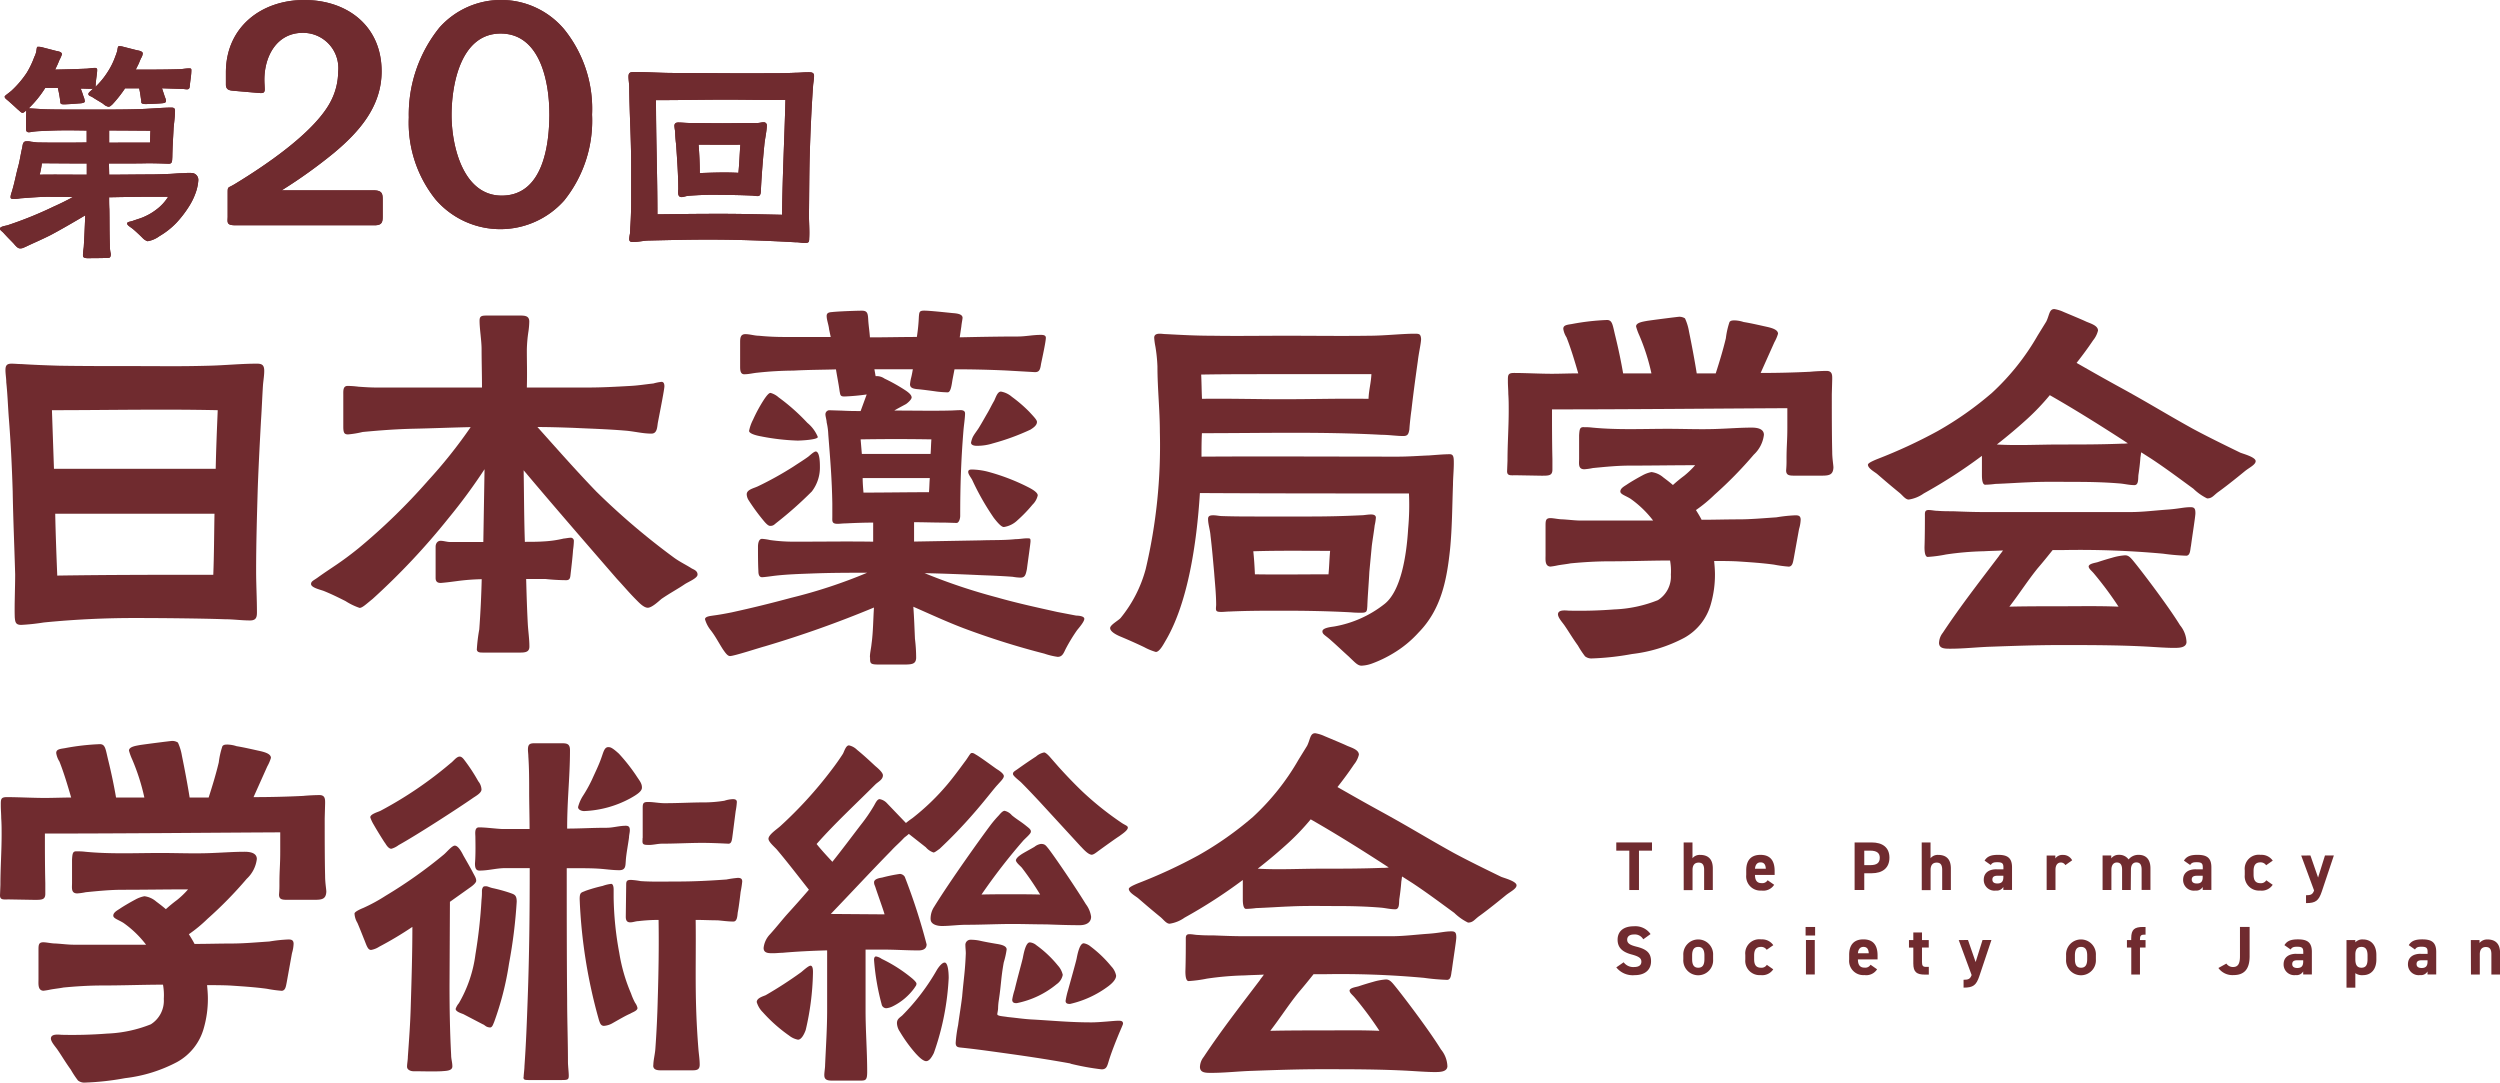
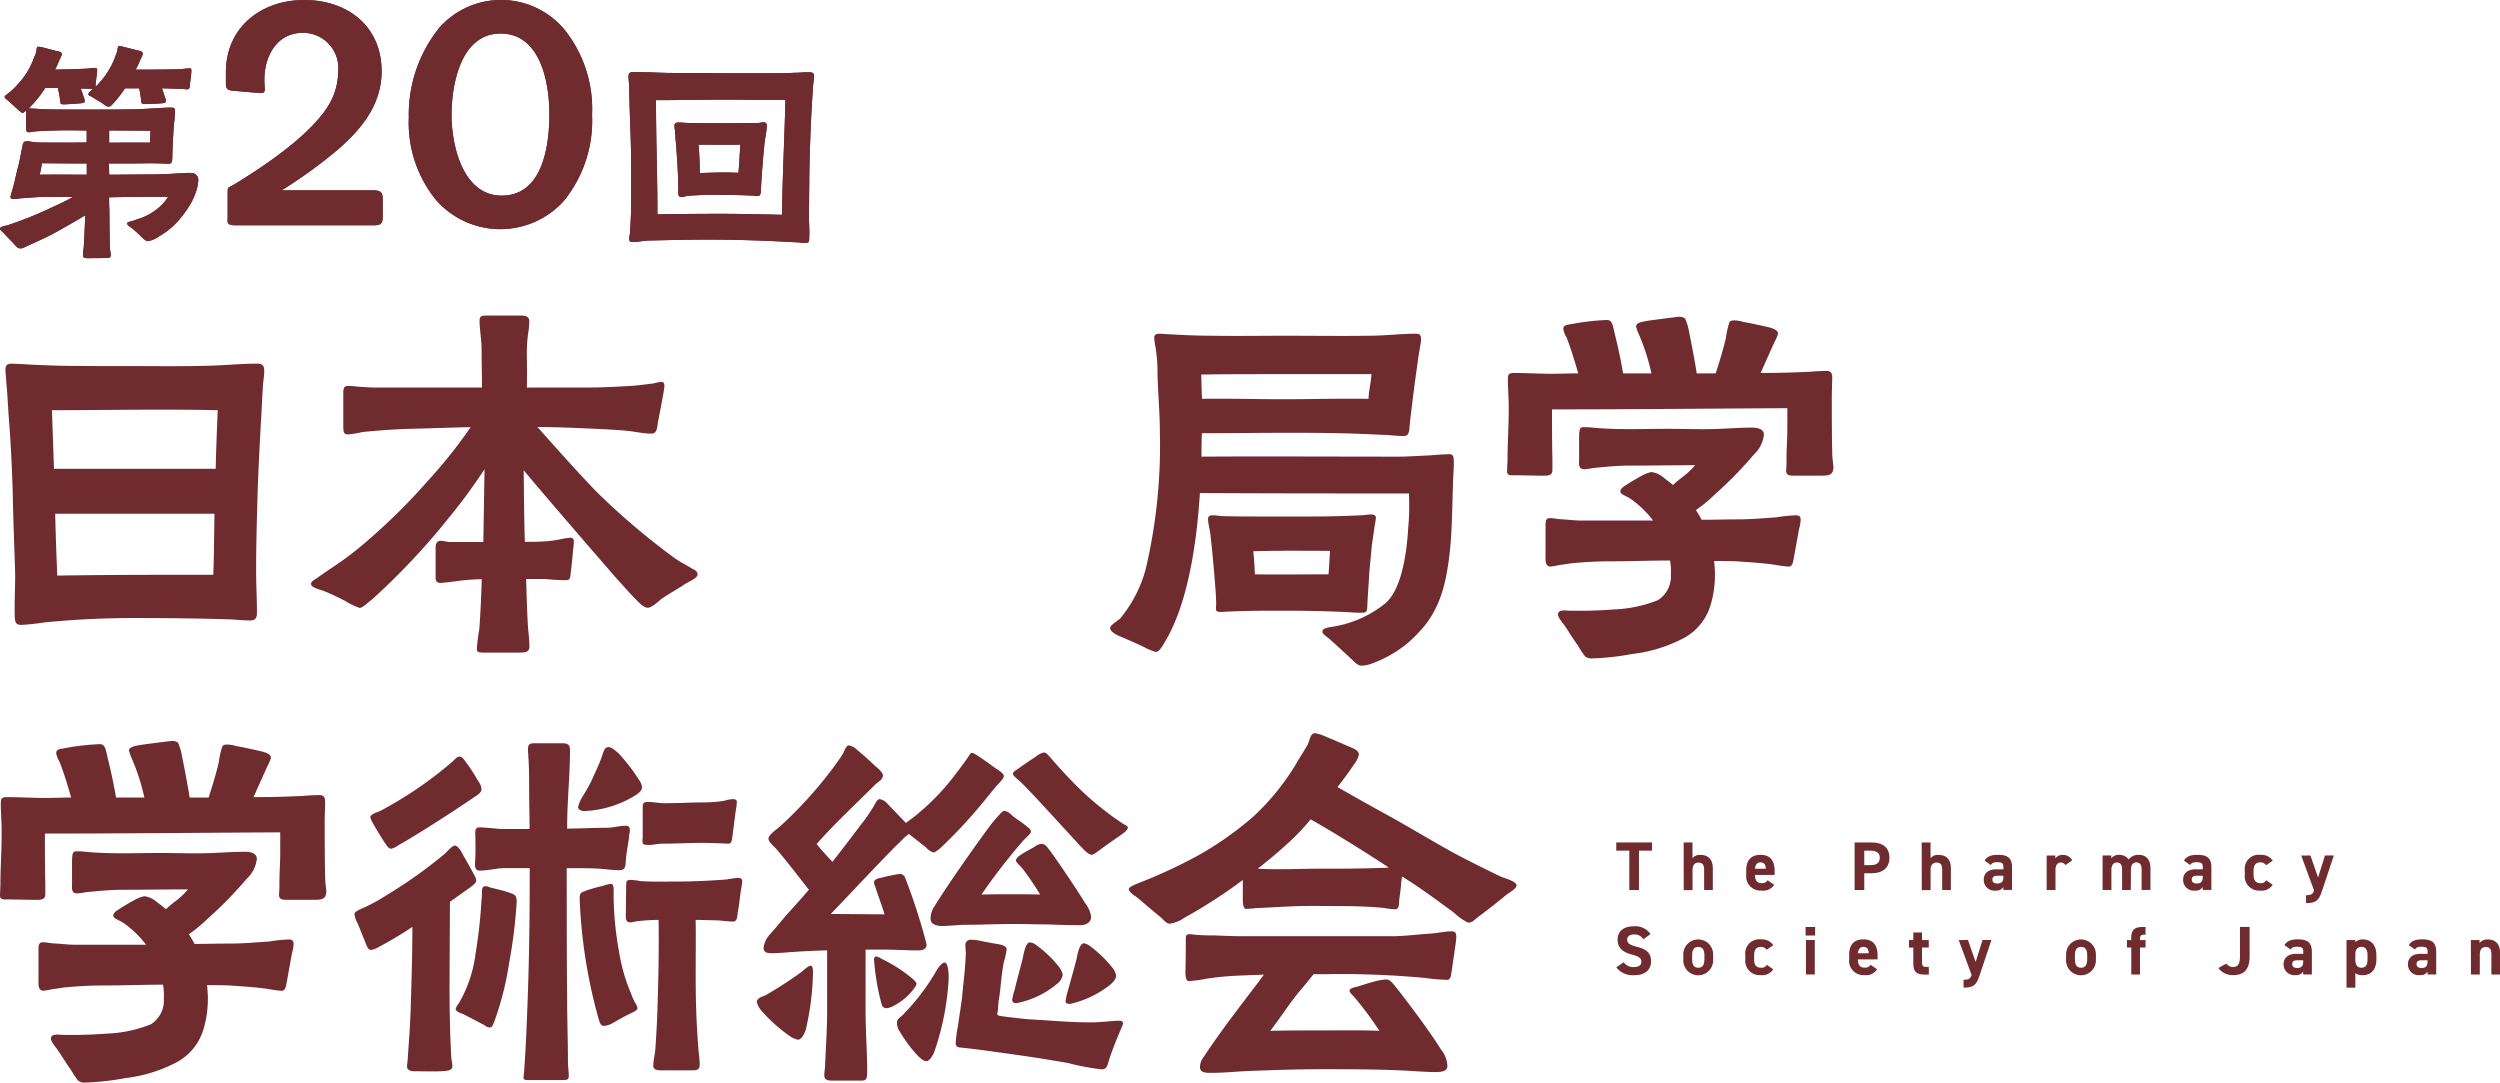
<svg xmlns="http://www.w3.org/2000/svg" width="172.659" height="74.768" viewBox="0 0 172.659 74.768">
  <g id="logo" transform="translate(-744.623 -474)">
    <path id="パス_1" data-name="パス 1" d="M198.021,191.107v.567h-.9v2.719h-.667v-2.719h-.9v-.567Z" transform="translate(660.695 341.075)" fill="#702b2f" />
    <path id="パス_2" data-name="パス 2" d="M221.811,191.107h.61v1.09a.634.634,0,0,1,.533-.229c.481,0,.871.229.871.933v1.49h-.6V193c0-.371-.133-.5-.381-.5-.281,0-.419.186-.419.5v1.4h-.61Z" transform="translate(639.091 341.075)" fill="#702b2f" />
    <path id="パス_3" data-name="パス 3" d="M248.1,198.024a.888.888,0,0,1-.872.4.983.983,0,0,1-1.057-1.076v-.324c0-.719.362-1.067.981-1.067.671,0,.981.391.981,1.114v.271h-1.357c0,.329.11.567.448.567a.425.425,0,0,0,.424-.2Zm-1.324-1.109h.747c-.014-.31-.138-.438-.367-.438s-.357.167-.381.438" transform="translate(619.053 337.082)" fill="#702b2f" />
    <path id="パス_4" data-name="パス 4" d="M288.991,193.236v1.157h-.667v-3.286H289.5c.757,0,1.229.348,1.229,1.052s-.467,1.076-1.229,1.076Zm.414-.562c.462,0,.657-.162.657-.514,0-.314-.2-.486-.657-.486h-.414v1Z" transform="translate(584.385 341.075)" fill="#702b2f" />
    <path id="パス_5" data-name="パス 5" d="M314.43,191.107h.61v1.09a.634.634,0,0,1,.533-.229c.481,0,.871.229.871.933v1.49h-.6V193c0-.371-.133-.5-.381-.5-.281,0-.419.186-.419.5v1.4h-.61Z" transform="translate(562.913 341.075)" fill="#702b2f" />
    <path id="パス_6" data-name="パス 6" d="M339.484,196.957h.471v-.138c0-.267-.081-.353-.424-.353-.233,0-.348.033-.448.191l-.428-.3c.176-.291.443-.4.933-.4.614,0,.962.181.962.862v1.562h-.6v-.209a.522.522,0,0,1-.514.252.737.737,0,0,1-.838-.747c0-.5.381-.724.881-.724m.471.447h-.4c-.248,0-.357.081-.357.267s.138.267.348.267c.276,0,.41-.119.41-.443Z" transform="translate(543.031 337.082)" fill="#702b2f" />
    <path id="パス_7" data-name="パス 7" d="M364.336,196.668a.352.352,0,0,0-.3-.181c-.229,0-.381.167-.381.5v1.4h-.61v-2.381h.6v.2a.59.59,0,0,1,.519-.243.7.7,0,0,1,.643.371Z" transform="translate(522.927 337.081)" fill="#702b2f" />
    <path id="パス_8" data-name="パス 8" d="M386.73,198.386h-.6v-1.4c0-.381-.148-.5-.362-.5s-.376.162-.376.5v1.4h-.609V196h.6v.2a.631.631,0,0,1,.529-.243.778.778,0,0,1,.667.319.867.867,0,0,1,.686-.319c.519,0,.824.314.824.933v1.49h-.61v-1.4c0-.357-.124-.5-.367-.5-.219,0-.371.162-.371.5Z" transform="translate(505.052 337.081)" fill="#702b2f" />
    <path id="パス_9" data-name="パス 9" d="M417.05,196.957h.471v-.138c0-.267-.081-.353-.424-.353-.233,0-.348.033-.447.191l-.429-.3c.176-.291.443-.4.933-.4.614,0,.962.181.962.862v1.562h-.6v-.209a.522.522,0,0,1-.514.252.737.737,0,0,1-.838-.747c0-.5.381-.724.881-.724m.471.448h-.4c-.248,0-.357.081-.357.267s.138.267.348.267c.276,0,.409-.119.409-.443Z" transform="translate(479.233 337.082)" fill="#702b2f" />
    <path id="パス_10" data-name="パス 10" d="M442.057,198.025a.9.9,0,0,1-.867.4.987.987,0,0,1-1.062-1.076v-.324a.971.971,0,0,1,1.1-1.067.938.938,0,0,1,.833.4l-.457.319a.45.45,0,0,0-.391-.2c-.343,0-.476.209-.476.59v.248c0,.343.091.6.476.6a.419.419,0,0,0,.4-.2Z" transform="translate(459.526 337.081)" fill="#702b2f" />
    <path id="パス_11" data-name="パス 11" d="M462.715,196.2l.529,1.524.476-1.524h.614l-.833,2.49c-.214.638-.424.8-1.09.8v-.543c.329,0,.457-.052.557-.328l-.89-2.414Z" transform="translate(441.474 336.882)" fill="#702b2f" />
    <path id="パス_12" data-name="パス 12" d="M505.772,191.761a.669.669,0,0,0-.648-.333c-.3,0-.462.138-.462.362,0,.257.209.371.648.481.686.171,1,.429,1,1.009,0,.538-.362.957-1.133.957a1.448,1.448,0,0,1-1.267-.538l.509-.352a.821.821,0,0,0,.714.329c.381,0,.509-.167.509-.367,0-.228-.138-.357-.671-.5-.648-.171-.971-.481-.971-1.024,0-.519.343-.924,1.124-.924a1.276,1.276,0,0,1,1.152.538Z" transform="translate(352.34 347.111)" fill="#702b2f" />
    <path id="パス_13" data-name="パス 13" d="M532.067,197.334a1.031,1.031,0,1,1-2.057,0v-.286a1.03,1.03,0,1,1,2.057,0Zm-.6-.019v-.248c0-.381-.124-.59-.424-.59s-.424.209-.424.59v.248c0,.343.086.6.424.6s.424-.257.424-.6" transform="translate(330.869 342.919)" fill="#702b2f" />
    <path id="パス_14" data-name="パス 14" d="M556.059,198.025a.9.9,0,0,1-.867.4.987.987,0,0,1-1.062-1.076v-.324a.971.971,0,0,1,1.1-1.067.938.938,0,0,1,.833.4l-.457.319a.449.449,0,0,0-.39-.2c-.343,0-.476.209-.476.59v.248c0,.343.091.6.476.6a.419.419,0,0,0,.4-.2Z" transform="translate(311.03 342.919)" fill="#702b2f" />
    <path id="パス_15" data-name="パス 15" d="M577.581,191.107h.657v.59h-.657Zm.024.9h.61v2.381h-.61Z" transform="translate(291.743 346.913)" fill="#702b2f" />
    <path id="パス_16" data-name="パス 16" d="M596.465,198.024a.887.887,0,0,1-.871.4.983.983,0,0,1-1.057-1.076v-.324c0-.719.362-1.067.981-1.067.671,0,.981.391.981,1.114v.271h-1.357c0,.329.11.567.448.567a.425.425,0,0,0,.424-.2Zm-1.324-1.109h.748c-.014-.31-.138-.438-.367-.438s-.357.167-.381.438" transform="translate(277.796 342.919)" fill="#702b2f" />
    <path id="パス_17" data-name="パス 17" d="M617.8,193.777h.3v-.524h.6v.524h.467v.514h-.467v1c0,.238.048.338.271.338h.2v.533h-.257c-.576,0-.814-.162-.814-.776v-1.09h-.3Z" transform="translate(258.663 345.148)" fill="#702b2f" />
    <path id="パス_18" data-name="パス 18" d="M637.809,196.2l.529,1.524.476-1.524h.614l-.833,2.49c-.214.638-.424.8-1.091.8v-.543c.329,0,.457-.052.557-.328l-.891-2.414Z" transform="translate(242.73 342.72)" fill="#702b2f" />
    <path id="パス_19" data-name="パス 19" d="M681,197.334a1.031,1.031,0,1,1-2.057,0v-.286a1.03,1.03,0,1,1,2.057,0Zm-.6-.019v-.248c0-.381-.124-.59-.424-.59s-.424.209-.424.59v.248c0,.343.086.6.424.6s.424-.257.424-.6" transform="translate(208.372 342.919)" fill="#702b2f" />
    <path id="パス_20" data-name="パス 20" d="M702.861,192.012v-.129c0-.614.238-.776.814-.776h.176v.533h-.114c-.224,0-.272.1-.272.338v.033h.386v.514h-.386v1.867h-.6v-1.867h-.3v-.514Z" transform="translate(188.952 346.913)" fill="#702b2f" />
    <path id="パス_21" data-name="パス 21" d="M738.74,193.635a.547.547,0,0,0,.448.238c.319,0,.49-.171.49-.743v-2.024h.667v2.024c0,.948-.424,1.3-1.114,1.3a1.194,1.194,0,0,1-1.043-.49Z" transform="translate(159.645 346.913)" fill="#702b2f" />
    <path id="パス_22" data-name="パス 22" d="M764.476,196.957h.471v-.138c0-.267-.081-.353-.424-.353-.233,0-.348.033-.448.191l-.429-.3c.176-.291.443-.4.933-.4.614,0,.962.181.962.862v1.562h-.6v-.209a.522.522,0,0,1-.514.252.737.737,0,0,1-.838-.747c0-.5.381-.724.881-.724m.471.447h-.4c-.247,0-.357.081-.357.267s.138.267.348.267c.276,0,.41-.119.41-.443Z" transform="translate(138.748 342.919)" fill="#702b2f" />
    <path id="パス_23" data-name="パス 23" d="M790.1,197.353c0,.619-.314,1.076-.929,1.076a.8.8,0,0,1-.524-.138v1h-.61v-3.286h.61v.157a.667.667,0,0,1,.528-.2c.552,0,.924.386.924,1.067Zm-.61-.038v-.248c0-.381-.119-.59-.419-.59s-.424.19-.424.538v.3c0,.343.081.6.424.6s.419-.257.419-.6" transform="translate(118.644 342.919)" fill="#702b2f" />
    <path id="パス_24" data-name="パス 24" d="M812.851,196.957h.471v-.138c0-.267-.081-.353-.424-.353-.233,0-.348.033-.447.191l-.429-.3c.176-.291.443-.4.933-.4.614,0,.962.181.962.862v1.562h-.6v-.209a.522.522,0,0,1-.514.252.737.737,0,0,1-.838-.747c0-.5.381-.724.881-.724m.471.447h-.4c-.247,0-.357.081-.357.267s.138.267.348.267c.276,0,.41-.119.41-.443Z" transform="translate(98.96 342.919)" fill="#702b2f" />
    <path id="パス_25" data-name="パス 25" d="M836.412,196.006h.6v.2a.685.685,0,0,1,.547-.243c.481,0,.872.228.872.933v1.49h-.6v-1.4c0-.372-.133-.5-.381-.5-.281,0-.419.186-.419.5v1.4h-.61Z" transform="translate(78.856 342.919)" fill="#702b2f" />
    <path id="パス_26" data-name="パス 26" d="M.642,98.186C.614,97.4.67,96.231.67,95.254.614,93.243.531,91.428.5,89.529.447,87.8.363,86.066.223,84.334.168,83.552.14,82.77.056,81.989c0-.279-.056-.558-.056-.838,0-.307.084-.447.419-.447.223,0,.447.028.7.028.838.056,1.676.084,2.541.112,1.508.028,3.742.028,5.25.028,1.983,0,3.212.028,5.194-.028,1.089-.028,2.178-.14,3.268-.14.363,0,.5.112.5.5,0,.307-.056.642-.084.95-.056.838-.084,1.675-.14,2.486-.084,1.564-.168,3.128-.224,4.692-.056,1.9-.112,3.8-.112,5.7,0,.949.056,1.9.056,2.848,0,.335-.056.559-.475.559-.586,0-1.173-.084-1.759-.084-1.592-.056-4.356-.084-6.116-.084a63.344,63.344,0,0,0-6.367.307,14.834,14.834,0,0,1-1.564.168c-.391,0-.419-.2-.447-.558m13.88-10.221c.028-1.341.084-2.709.14-4.05-3.938-.084-7.624,0-11.45,0l.14,4.05Zm-.167,7.317c.056-1.4.056-2.82.084-4.217h-11c.028,1.424.084,2.849.14,4.273,3.6-.056,7.149-.056,10.78-.056" transform="translate(745 418.412)" fill="#702b2f" />
    <path id="パス_27" data-name="パス 27" d="M98.218,90.081a11.412,11.412,0,0,1,.168-1.368c.084-1.145.14-2.318.168-3.463a15.171,15.171,0,0,0-1.564.112c-.419.056-.838.112-1.173.14-.251.028-.447-.028-.447-.335v-2.15c0-.279.168-.419.335-.419.224,0,.447.084.67.084h2.29l.084-5.027a38.753,38.753,0,0,1-2.486,3.379,47.773,47.773,0,0,1-5.25,5.585c-.419.335-.7.614-.894.614a4.505,4.505,0,0,1-.978-.475c-.5-.251-1.005-.5-1.508-.7-.223-.084-.866-.224-.866-.475,0-.2.2-.251.5-.475.977-.7,1.48-.949,2.765-1.983a41.916,41.916,0,0,0,4.8-4.664,33.831,33.831,0,0,0,2.96-3.714c-1.313.028-2.653.084-3.966.112-1.2.028-2.29.112-3.491.224a6.853,6.853,0,0,1-1.006.168c-.251,0-.335-.084-.335-.531V72.515c0-.279-.028-.614.307-.614a6.844,6.844,0,0,1,.754.056c.419.028.81.056,1.229.056h7.289c0-.922-.028-1.787-.028-2.653,0-.586-.14-1.4-.14-1.955,0-.363.168-.363.586-.363h2.206c.363,0,.642.028.642.419a5.415,5.415,0,0,1-.056.67,9.572,9.572,0,0,0-.112,1.257c0,1.033.028,1.48,0,2.625h4.189c1.005,0,2.011-.056,2.988-.112.531-.028,1.033-.112,1.564-.168a3.284,3.284,0,0,1,.559-.112c.168,0,.2.167.2.307,0,.2-.279,1.62-.447,2.486-.056.279-.028.782-.447.782-.586,0-1.117-.14-1.731-.2-1.313-.112-2.458-.14-3.686-.2-.81-.028-1.648-.056-2.458-.056,1.424,1.592,2.653,2.988,4.049,4.44a49.081,49.081,0,0,0,5.418,4.608c.391.279.81.475,1.2.726.168.084.391.167.391.419s-.642.5-.894.67c-.447.307-.977.586-1.592,1.005-.2.168-.67.614-.95.614s-.614-.363-.782-.531c-.531-.531-.894-.977-1.341-1.452-1.648-1.9-4.412-5.083-6.451-7.512.028,1.648.028,3.3.084,4.943.391,0,.894,0,1.285-.028a7.638,7.638,0,0,0,1.4-.2c.084,0,.335-.056.5-.056a.216.216,0,0,1,.2.224,5.013,5.013,0,0,1-.056.614c-.028.447-.112,1.173-.168,1.648-.028.251-.028.447-.307.447a14.3,14.3,0,0,1-1.452-.084h-1.313c.028,1.033.056,2.011.112,3.072.028.531.112,1.061.112,1.592,0,.335-.2.419-.614.419h-2.6c-.2,0-.419,0-.419-.252" transform="translate(679.338 428.751)" fill="#702b2f" />
-     <path id="パス_28" data-name="パス 28" d="M210,89.6c0-.307.084-.614.112-.922.112-.782.112-1.675.168-2.513a75.342,75.342,0,0,1-7.54,2.681c-.419.112-2.122.67-2.4.67-.168,0-.307-.2-.5-.475-.335-.531-.531-.922-.838-1.313a2.167,2.167,0,0,1-.391-.754c0-.2.391-.224.531-.251.447-.056.894-.14,1.313-.224,1.4-.307,2.653-.614,4.105-1.005a35.006,35.006,0,0,0,5.25-1.731c-1.312,0-2.541,0-3.937.056-.782.028-1.564.056-2.346.14-.252.028-.81.112-.977.112-.224,0-.252-.251-.252-.419-.028-.5-.028-1.2-.028-1.7,0-.14.028-.531.279-.531a3.846,3.846,0,0,1,.558.084,11.655,11.655,0,0,0,1.7.112c2.234,0,3.547-.028,5.418,0V80.3c-.67,0-1.368.028-1.927.056-.2,0-.363.028-.531.028-.419,0-.363-.2-.363-.5v-.894c-.028-1.7-.14-3.016-.279-4.775a4.324,4.324,0,0,0-.112-.838c0-.14-.084-.419-.084-.531a.284.284,0,0,1,.252-.307l.893.028c.531.028.922.028,1.285.028l.419-1.145a14.908,14.908,0,0,1-1.536.14c-.307,0-.279-.112-.335-.363-.056-.447-.167-.978-.251-1.508-.977.028-1.955.028-2.932.084a24.117,24.117,0,0,0-2.458.14c-.335.028-.614.112-.95.112-.279,0-.279-.335-.279-.531V67.87c0-.279,0-.586.363-.586.307,0,.642.112.95.112.559.056,1.145.084,1.731.084h3.212l-.112-.531c-.028-.307-.168-.642-.168-.922s.279-.251.475-.279c.67-.056,1.759-.084,1.955-.084.419,0,.419.224.447.726.028.363.084.726.112,1.117,1.089,0,2.178-.028,3.24-.028a12.106,12.106,0,0,0,.139-1.4c.028-.307.028-.419.363-.419.363,0,1.4.112,1.955.168.391.028.67.084.7.307,0,.112-.056.335-.084.614l-.112.754c1.341-.028,2.681-.056,4.021-.056.5,0,1.033-.112,1.564-.112.14,0,.363,0,.363.2,0,.251-.223,1.285-.335,1.815-.056.419-.139.558-.419.558l-1.955-.112q-1.8-.084-3.6-.084l-.14.726c-.056.335-.112.866-.335.866a7.445,7.445,0,0,1-.754-.056c-.391-.056-1.033-.14-1.368-.168-.2-.028-.475-.056-.475-.335a2.841,2.841,0,0,1,.084-.475c.056-.223.084-.419.112-.559H210.31l.084.475a.932.932,0,0,1,.614.168,12.141,12.141,0,0,1,1.4.782c.307.2.475.363.475.531-.028.167-.307.391-.391.447-.252.139-.531.279-.81.447,1.061,0,2.848.028,3.8,0,.251,0,.531-.028.782-.028.168,0,.307.056.307.224,0,.307-.084.838-.112,1.2-.167,2.067-.223,3.826-.223,5.892,0,.168-.084.475-.251.475L215.2,80.3c-.838,0-1.452-.028-2.15-.028V81.61l4.636-.084c.782-.028,1.592,0,2.374-.084.279,0,.531-.056.782-.056.224,0,.251,0,.251.2,0,.14-.168,1.285-.251,1.927-.084.419-.14.586-.447.586a3.415,3.415,0,0,1-.531-.056c-.726-.056-1.452-.084-2.178-.112-1.2-.056-2.6-.112-3.91-.14a40.276,40.276,0,0,0,5,1.675c1.368.391,2.792.7,4.161,1.005l1.313.252c.14,0,.558.028.558.223s-.363.614-.5.782a11.837,11.837,0,0,0-.782,1.285c-.14.279-.224.559-.559.559a4.945,4.945,0,0,1-.921-.223,54.1,54.1,0,0,1-5.585-1.759c-1.173-.447-2.318-.977-3.463-1.48.056.726.084,1.564.112,2.206a10.819,10.819,0,0,1,.084,1.34c-.028.419-.279.447-.894.447h-1.62c-.67,0-.67-.056-.67-.5m-7.261-9.328a13.984,13.984,0,0,1-1.117-1.508.83.83,0,0,1-.14-.419c0-.335.5-.419.782-.559a23.215,23.215,0,0,0,2.458-1.368c.335-.224.7-.447,1.005-.67.112-.084.391-.363.531-.363.279.028.279.838.279,1.061a2.713,2.713,0,0,1-.558,1.7,26.327,26.327,0,0,1-2.458,2.178c-.14.112-.2.2-.419.2-.139,0-.279-.167-.363-.251m-.2-5.92c-.5-.084-.894-.223-.894-.391a2.931,2.931,0,0,1,.279-.782,10.218,10.218,0,0,1,.726-1.341c.2-.307.363-.5.475-.5a1.4,1.4,0,0,1,.559.307,13.806,13.806,0,0,1,1.983,1.759,2.487,2.487,0,0,1,.726.977c0,.2-1.229.251-1.4.251a15.405,15.405,0,0,1-2.458-.279m11.645,1.2c.028-.335.028-.67.056-1.005-1.62-.028-3.268-.028-4.887,0l.084,1.005ZM214.08,78.2c.028-.307.028-.642.056-.977H209.5c0,.335.028.67.056,1.005,1.452,0,3.072-.028,4.524-.028m4.468,1.759a17.714,17.714,0,0,1-1.48-2.6c-.084-.168-.279-.391-.279-.558,0-.14.112-.168.251-.168a4.813,4.813,0,0,1,1.061.14,14.34,14.34,0,0,1,2.848,1.089c.391.2.642.391.642.558a1.273,1.273,0,0,1-.363.642A9.5,9.5,0,0,1,220.2,80.13a1.713,1.713,0,0,1-.95.475c-.168,0-.419-.279-.7-.642m-1.564-5.194a1.8,1.8,0,0,1,.112-.363c.112-.224.279-.419.419-.642.224-.363.391-.67.586-1.005.168-.279.307-.586.475-.866.112-.223.223-.642.475-.642a1.583,1.583,0,0,1,.754.363,9.7,9.7,0,0,1,1.2,1.033c.307.335.531.559.531.7,0,.251-.279.419-.447.531a15.957,15.957,0,0,1-2.6.95,3.6,3.6,0,0,1-1.117.168c-.14,0-.391-.028-.391-.224" transform="translate(594.702 429.793)" fill="#702b2f" />
    <path id="パス_29" data-name="パス 29" d="M330.175,94.549c-.531-.475-.782-.726-1.257-1.145-.391-.363-.615-.419-.615-.642,0-.251.642-.307.81-.335a7.733,7.733,0,0,0,3.491-1.564c1.117-.894,1.508-3.3,1.62-5.194a17.761,17.761,0,0,0,.056-2.43c-4.8,0-9.635,0-14.438-.028-.224,3.547-.838,7.54-2.318,10.109-.139.223-.447.866-.726.866a4.107,4.107,0,0,1-.81-.335c-.586-.279-1.089-.5-1.564-.7-.5-.2-.782-.419-.782-.614,0-.224.586-.531.726-.7a9.042,9.042,0,0,0,1.731-3.379,37.1,37.1,0,0,0,.977-9.467c0-1.508-.167-3.016-.167-4.524a10.845,10.845,0,0,0-.14-1.368,4.623,4.623,0,0,1-.084-.614c0-.251.223-.279.391-.279.14,0,.279.028.447.028,1.006.056,2.067.112,3.156.112,1.731.028,3.435,0,5.083,0,1.927,0,3.854.028,5.781,0,1.005,0,2.29-.14,3.1-.14.335,0,.447,0,.475.363,0,.279-.168,1.005-.223,1.508-.168,1.2-.307,2.206-.447,3.435-.028.168-.112.866-.14,1.313-.056.307-.112.447-.419.447-.475,0-1.005-.084-1.508-.084-2.039-.112-4.105-.14-6.172-.14s-4.105.028-6.228.028c-.028.531-.028,1.061-.028,1.62,4.5-.028,9.02,0,13.544,0,.754,0,1.452-.056,2.178-.084.391-.028,1.033-.084,1.424-.084.279,0,.279.252.279.642,0,.447-.056,1.033-.056,1.452-.056,1.48-.056,2.96-.2,4.44-.223,2.15-.615,4.189-2.178,5.781a7.585,7.585,0,0,1-1.731,1.424,8.432,8.432,0,0,1-1.508.726,2.379,2.379,0,0,1-.7.14c-.279,0-.475-.252-.838-.586M331.487,76.7c.028-.642.168-1.061.2-1.7h-7.149c-1.536,0-3.072,0-4.608.028.028.558.028,1.089.056,1.675,1.7-.028,3.938.028,5.418.028,2.374,0,3.714-.056,6.088-.028m-1.229,14.745c-1.564-.084-3.128-.112-4.692-.112-1.229,0-2.43,0-3.658.056-.2,0-.391.028-.586.028-.419,0-.391-.084-.363-.475,0-.754-.084-1.508-.14-2.262-.084-.922-.14-1.62-.251-2.541-.028-.391-.168-.782-.168-1.145,0-.223.168-.251.363-.251.224,0,.419.056.642.056.838.028,1.675.028,2.513.028h3.547c1.173,0,2.318-.028,3.491-.084.223,0,.447-.056.7-.056.14,0,.335.028.335.223a3.48,3.48,0,0,1-.084.531c-.056.475-.14.95-.2,1.424l-.168,1.787c-.056,1.061-.112,1.592-.14,2.374-.028.307,0,.447-.391.447a6.862,6.862,0,0,1-.754-.028m-1.536-2.625c.056-.614.056-1.005.112-1.62-1.759,0-3.519-.028-5.306.028.056.531.084.977.112,1.592,1.731.028,3.407,0,5.083,0" transform="translate(507.651 424.841)" fill="#702b2f" />
    <path id="パス_30" data-name="パス 30" d="M426.958,78.333c-.363,0-.614.056-.614-.279l.028-.726c0-1.145.084-2.318.084-3.463,0-.391,0-.754-.028-1.145,0-.279-.028-.559-.028-.838,0-.447-.028-.614.419-.614.81,0,1.787.056,2.625.056.586,0,1.2-.028,1.815-.028-.251-.866-.5-1.7-.81-2.486a1.506,1.506,0,0,1-.224-.586c0-.251.224-.279.586-.335a16.227,16.227,0,0,1,2.43-.279c.391,0,.391.363.586,1.145.224.922.391,1.732.531,2.541h1.955a14.469,14.469,0,0,0-.838-2.625,4,4,0,0,1-.223-.614c0-.279.5-.335.782-.391.586-.084,1.9-.251,2.178-.279a.728.728,0,0,1,.419.112,3.584,3.584,0,0,1,.279.922c.168.81.391,1.983.531,2.876h1.313c.251-.782.5-1.592.7-2.43a5.538,5.538,0,0,1,.251-1.117c.084-.112.224-.112.363-.112a2.2,2.2,0,0,1,.614.112c.531.084,1.229.251,1.62.335.363.084.754.2.754.475a2.863,2.863,0,0,1-.251.586l-.95,2.122q1.717,0,3.435-.084c.251-.028.782-.056,1.061-.056.475-.028.447.307.447.586l-.028,1.033c0,1.2,0,2.848.028,3.965,0,.475.084.922.084,1.089-.028.5-.28.559-.81.559h-1.843c-.363,0-.614,0-.614-.363a7.051,7.051,0,0,0,.028-.754c0-.949.056-1.257.056-2.206V73.7c-5.306.028-10.919.084-16.253.084,0,1.145,0,2.262.028,3.435v.726c0,.419-.251.419-.754.419Zm4.775,12.511a6.292,6.292,0,0,1-.5-.754c-.363-.5-.642-.977-.894-1.341-.14-.223-.531-.614-.475-.866s.447-.223.726-.2a31.48,31.48,0,0,0,3.156-.084,9.01,9.01,0,0,0,3.016-.642,1.929,1.929,0,0,0,.893-1.759,4.04,4.04,0,0,0-.056-.977c-1.368,0-2.737.056-4.189.056-.894,0-1.787.056-2.681.14-.279.056-.586.084-.894.14a4.664,4.664,0,0,1-.5.084c-.391-.028-.335-.475-.335-.782V81.852c0-.363,0-.559.335-.559.224,0,.559.084.838.084.475.028.866.084,1.257.084h5a7.12,7.12,0,0,0-1.564-1.508c-.363-.223-.7-.307-.7-.5,0-.224.279-.363.447-.475.2-.14.67-.419,1.089-.642a2.086,2.086,0,0,1,.614-.223,1.526,1.526,0,0,1,.81.363c.223.168.447.335.67.531.251-.224.447-.391.782-.642a5.969,5.969,0,0,0,.754-.726c-1.452,0-3.072.028-4.524.028-.838,0-1.676.084-2.541.168a4.269,4.269,0,0,1-.586.084c-.447,0-.363-.391-.363-.726v-1.62c.028-.447.056-.586.363-.559a3.923,3.923,0,0,1,.558.028c1.732.168,3.491.084,5.223.084,1.173,0,2.374.056,3.575,0,.726-.028,1.48-.084,2.206-.084.391,0,.838.084.838.5a2.228,2.228,0,0,1-.7,1.369,27.588,27.588,0,0,1-2.709,2.765,9.823,9.823,0,0,1-1.285,1.061c.14.224.279.447.391.67.866,0,1.7-.028,2.541-.028.866,0,1.759-.084,2.625-.14a10.451,10.451,0,0,1,1.313-.14c.2,0,.363.028.363.307a2.59,2.59,0,0,1-.112.642l-.363,2.011c-.056.279-.084.559-.335.586a8.9,8.9,0,0,1-1.033-.14c-.81-.112-1.675-.167-2.513-.223-.531-.028-1.089-.028-1.62-.028.028.307.056.614.056.922a7.322,7.322,0,0,1-.279,2.039,3.83,3.83,0,0,1-1.843,2.346,10.179,10.179,0,0,1-3.6,1.117,18.58,18.58,0,0,1-2.793.307.7.7,0,0,1-.447-.14" transform="translate(422.364 428.49)" fill="#702b2f" />
-     <path id="パス_31" data-name="パス 31" d="M531.029,77.94c-.614-.5-.977-.81-1.592-1.341-.168-.14-.642-.391-.642-.642,0-.112.307-.251.642-.391a34.915,34.915,0,0,0,4.161-1.927,23.1,23.1,0,0,0,3.77-2.653,16.6,16.6,0,0,0,3.156-3.966l.586-.949c.223-.447.2-.866.559-.866a2.482,2.482,0,0,1,.642.2c.475.2,1.341.559,1.564.67.335.14.81.279.81.614a1.687,1.687,0,0,1-.335.67c-.335.5-.726,1.033-1.145,1.564,1.173.67,2.01,1.145,3.184,1.787,1.927,1.061,2.932,1.7,4.8,2.737.977.531,2.29,1.173,3.323,1.675.2.084,1.061.307,1.061.586,0,.251-.447.447-.754.7s-1.2.978-1.787,1.4c-.363.251-.447.475-.81.475a3.674,3.674,0,0,1-.95-.67c-1.033-.754-1.927-1.424-2.9-2.066l-.7-.447c-.028.084-.028.223-.056.335-.028.419-.084.866-.14,1.229-.028.252.028.7-.279.7-.335,0-.67-.084-.977-.112-1.006-.084-2.011-.111-2.988-.111-1.145,0-2.206-.028-3.351.028-.726.028-1.48.084-2.29.112a5.87,5.87,0,0,1-.7.056c-.223,0-.223-.531-.223-.67V75.342a35.114,35.114,0,0,1-4.022,2.6,2.382,2.382,0,0,1-1.033.419c-.223,0-.419-.279-.586-.419m2.681,10.3a1.165,1.165,0,0,1,.251-.67c1.2-1.815,2.569-3.575,3.882-5.306.084-.14.2-.252.279-.391-.447.028-.865.028-1.312.056a20.774,20.774,0,0,0-2.625.224,9.111,9.111,0,0,1-1.257.168c-.14,0-.224-.2-.224-.67.028-.782.028-1.927.028-2.15s-.028-.419.251-.419c.223,0,.419.056.642.056.335.028.7.028,1.033.028.7.028,1.4.056,2.094.056h10.193c.838,0,1.7-.112,2.513-.168s1.145-.168,1.62-.168c.279,0,.335.112.335.419,0,.224-.2,1.452-.307,2.262-.056.224-.028.67-.335.67a15.289,15.289,0,0,1-1.592-.14,63.294,63.294,0,0,0-6.842-.251h-.782c-.335.419-.67.838-1.033,1.257-.7.866-1.285,1.787-1.955,2.653,1.2-.028,2.513-.028,3.6-.028,1.368,0,2.513-.028,3.937.028a24.358,24.358,0,0,0-1.7-2.29c-.167-.2-.335-.307-.363-.475,0-.2.419-.251.614-.307.335-.112.7-.224,1.005-.307a4.113,4.113,0,0,1,.894-.168c.279,0,.419.2.754.614.559.7,2.234,2.9,3.044,4.217a1.935,1.935,0,0,1,.447,1.173c-.028.391-.531.391-.894.391-.475,0-1.257-.056-1.732-.084-2.011-.112-4.077-.112-6.116-.112-1.564,0-3.156.056-4.72.112-.949.028-1.9.14-2.849.14-.391,0-.782,0-.782-.419m8.378-13.684c1.508,0,2.709,0,4.217-.056a2.713,2.713,0,0,0,.447-.028c-1.843-1.2-3.63-2.318-5.39-3.323a16.367,16.367,0,0,1-1.508,1.592c-.67.614-1.4,1.229-2.15,1.815,1.452.084,2.9,0,4.384,0" transform="translate(344.834 430.14)" fill="#702b2f" />
    <path id="パス_36" data-name="パス 36" d="M463.061,22.875c-.067-.067.034-.637.034-.721.034-.537.067-1.342.1-2.147-.872.52-1.778,1.04-2.382,1.359-.587.3-1.342.621-1.677.788-.235.1-.285.151-.486.134-.134-.017-.285-.2-.386-.319-.235-.252-.369-.369-.688-.721-.168-.185-.268-.2-.268-.336.017-.134.4-.184.52-.218a26.494,26.494,0,0,0,3.187-1.291c.453-.2.889-.42,1.325-.654-.469-.017-.939-.017-1.443-.017-.755-.017-1.409.05-2.164.1-.134.017-.57.1-.671,0-.067-.067.017-.319.067-.47.2-.654.285-1.191.436-1.727.117-.436.167-.839.268-1.258.05-.235.034-.386.2-.47a.92.92,0,0,1,.419.017c.185.017.369.05.487.05.872.017,2.281.017,3.355,0v-.822c-1.175-.016-1.761-.033-3.137.034a5.816,5.816,0,0,0-.6.05c-.185.033-.285.05-.352.016-.1-.05-.1-.117-.1-.4,0-.319,0-.7.017-1.09-.1.084-.185.168-.252.168-.1,0-.184-.117-.335-.235-.2-.185-.47-.436-.688-.621-.117-.1-.2-.151-.218-.252,0-.084.218-.2.47-.419a6.808,6.808,0,0,0,1.057-1.241,5.948,5.948,0,0,0,.52-1.09,1.436,1.436,0,0,0,.134-.369c.034-.185.034-.336.1-.336a1.177,1.177,0,0,1,.369.05l.906.235c.2.034.4.084.4.235a2.076,2.076,0,0,1-.117.285c-.067.117-.117.268-.185.419l-.167.352c.738-.017,1.476-.034,2.214-.067.167-.017.369-.05.553-.05.1,0,.151.067.134.185,0,.184-.083.621-.1.956,0,.067-.017.134-.017.168a5.463,5.463,0,0,0,.839-1.023,5.056,5.056,0,0,0,.537-1.09,2.839,2.839,0,0,0,.134-.4c.034-.2.034-.3.134-.3a1.139,1.139,0,0,1,.3.05l.923.235c.218.033.4.1.4.218a.713.713,0,0,1-.1.3c-.067.118-.117.269-.185.419l-.2.4c1.023,0,2.113,0,3.12-.034.185-.016.369-.05.554-.05.117,0,.168,0,.168.117,0,.335-.067.671-.1,1.006-.017.168-.017.252-.1.3-.067.05-.286,0-.352,0l-1.476-.05.151.453c.05.185.151.336.117.453-.017.1-.117.117-.319.134-.419.034-.973.05-1.09.05-.151,0-.268-.033-.285-.1a1.842,1.842,0,0,0-.034-.3c-.033-.252-.067-.47-.117-.688h-.973a8.709,8.709,0,0,1-.872,1.107c-.117.1-.151.151-.268.168a.738.738,0,0,1-.369-.2c-.167-.117-.536-.319-.754-.47-.117-.067-.286-.1-.269-.218,0-.084.1-.151.336-.369a.42.42,0,0,1-.168.017c-.234,0-.47-.017-.7-.017.067.168.134.352.184.52a1.187,1.187,0,0,1,.1.369c0,.1-.252.134-.369.134-.385.034-.922.067-1.056.067-.218,0-.252-.033-.268-.151a2.487,2.487,0,0,0-.034-.285c-.034-.235-.084-.47-.134-.7h-.872a7.473,7.473,0,0,1-1.141,1.409l.822.05c.436.034,1.694.034,2.1.034,1.241,0,3.606.017,4.814-.034.352,0,1.56-.1,2.114-.1.2,0,.268.067.252.285,0,.369-.1,1.04-.1,1.224-.034.688-.067,1.09-.084,1.9-.017.3,0,.47-.252.47-.5-.017-.905-.033-1.493-.033-.386.016-1.661.016-2.633.016l.017.772c.99,0,1.929-.017,2.784-.017.352,0,.905-.017,1.342-.034s.6-.05.956-.05a4.918,4.918,0,0,1,.587-.017.476.476,0,0,1,.486.52,3.172,3.172,0,0,1-.151.755,4.573,4.573,0,0,1-.453.973,7.6,7.6,0,0,1-.906,1.191,5.386,5.386,0,0,1-1.174.923,1.9,1.9,0,0,1-.822.352.861.861,0,0,1-.352-.235c-.2-.2-.453-.436-.671-.621-.2-.151-.386-.251-.386-.369s.2-.117.4-.185c.318-.117.536-.167.788-.285a3.931,3.931,0,0,0,.822-.486,3.223,3.223,0,0,0,.822-.889c-1.141,0-1.845,0-2.885.017-.419,0-.822.017-1.191.017,0,.268,0,.553.017.839.016.855,0,1.308.033,2.449a2.6,2.6,0,0,0,.05.554.422.422,0,0,1-.017.268c-.05.084-.084.084-.436.084-.318.016-.688,0-.973.016-.235,0-.369,0-.453-.084m.235-5.686v-.772c-1.09,0-2.617-.016-3.1-.016a5.991,5.991,0,0,1-.151.788c.956-.017,2.2,0,3.254,0m4.361-2.214c.017-.252.017-.621.034-.822-.486,0-1.845-.016-2.851-.016v.839Z" transform="translate(287.315 468.864)" fill="#702b2f" />
    <path id="パス_37" data-name="パス 37" d="M498.231,14.925V13.364c0-.341,0-.39.146-.463.1-.049.2-.1.366-.2,2.244-1.365,5.633-3.682,6.658-5.8a4.5,4.5,0,0,0,.463-1.951,2.437,2.437,0,0,0-2.439-2.683c-1.8,0-2.658,1.61-2.658,3.244,0,.244.024.488.024.659,0,.293-.171.268-.487.244l-1.683-.146c-.244-.024-.488-.049-.512-.39V5c0-3.122,2.439-5,5.414-5s5.341,1.8,5.341,4.926c0,2.414-1.537,4.17-3.292,5.633a34.6,34.6,0,0,1-3.609,2.585h6.316c.61,0,.659.219.659.634v1.171c0,.39-.049.61-.561.61h-9.609c-.658,0-.536-.22-.536-.634" transform="translate(262.115 474)" fill="#702b2f" />
    <path id="パス_38" data-name="パス 38" d="M533,13.779a8.463,8.463,0,0,1-1.854-5.658A9.574,9.574,0,0,1,533.267,1.9a5.7,5.7,0,0,1,8.609.122,8.743,8.743,0,0,1,1.927,5.9,8.805,8.805,0,0,1-1.927,5.926A5.9,5.9,0,0,1,533,13.779m7.853-5.926c0-2.146-.609-5.536-3.365-5.536S534.1,5.829,534.1,7.95c0,2.1.78,5.56,3.463,5.56,2.854,0,3.292-3.487,3.292-5.658" transform="translate(241.71 474)" fill="#702b2f" />
    <path id="パス_39" data-name="パス 39" d="M582.381,24.768c-2.047-.117-4.026-.185-6.072-.185-1.392,0-2.768.034-4.16.067-.335.016-.671.1-1.006.1-.168,0-.268-.034-.268-.218a2.53,2.53,0,0,1,.051-.353c.017-.2.017-.4.034-.6q.05-.83.05-1.661V19.433c0-1.795-.117-3.573-.134-5.351,0-.268-.05-.52-.05-.755,0-.319.167-.319.469-.319.889,0,1.762.067,2.651.067,2.13,0,4.294.034,6.424.017.671,0,1.359,0,2.03-.034.268,0,.537-.034.788-.034.218,0,.453-.017.453.252,0,.234-.05.453-.067.687-.117,1.644-.185,3.254-.235,4.931-.033,1.325-.033,2.651-.05,3.992,0,.5.05,1.107.017,1.61,0,.268-.034.319-.319.319-.2,0-.4-.05-.6-.05m-.722-9.83c-1.342.017-2.717-.017-4.059-.017-1.627,0-3.254.034-4.881.034,0,2.634.1,5.233.1,7.884,1.426-.017,2.885-.034,4.311-.034,1.459,0,2.835.034,4.294.067.033-2.734.167-5.283.235-7.934m-7.4,6.206c0-1.04-.084-2.1-.151-3.136a8.2,8.2,0,0,1-.067-.906,2.807,2.807,0,0,1-.05-.369c0-.167.1-.235.268-.235.268,0,.52.034.788.034.754,0,1.493.017,2.247.017.637,0,1.291-.017,1.945-.017h.5c.134,0,.268-.05.4-.05a.212.212,0,0,1,.235.235c0,.319-.134.939-.168,1.292-.1,1.023-.184,2.03-.235,3.036-.017.235.017.52-.218.536a2.542,2.542,0,0,1-.352-.033q-1.108-.05-2.214-.05a20.7,20.7,0,0,0-2.265.067c-.151.017-.3.084-.436.084-.285,0-.235-.319-.235-.5m4.16-1.174c.067-.654.084-1.308.135-1.946-.973.017-1.912,0-2.885,0,.051.637.084,1.308.084,1.963.906-.034,1.778-.067,2.667-.017" transform="translate(217.203 465.965)" fill="#702b2f" />
    <path id="パス_40" data-name="パス 40" d="M463.061,22.875c-.067-.067.034-.637.034-.721.034-.537.067-1.342.1-2.147-.872.52-1.778,1.04-2.382,1.359-.587.3-1.342.621-1.677.788-.235.1-.285.151-.486.134-.134-.017-.285-.2-.386-.319-.235-.252-.369-.369-.688-.721-.168-.185-.268-.2-.268-.336.017-.134.4-.184.52-.218a26.494,26.494,0,0,0,3.187-1.291c.453-.2.889-.42,1.325-.654-.469-.017-.939-.017-1.443-.017-.755-.017-1.409.05-2.164.1-.134.017-.57.1-.671,0-.067-.067.017-.319.067-.47.2-.654.285-1.191.436-1.727.117-.436.167-.839.268-1.258.05-.235.034-.386.2-.47a.92.92,0,0,1,.419.017c.185.017.369.05.487.05.872.017,2.281.017,3.355,0v-.822c-1.175-.016-1.761-.033-3.137.034a5.816,5.816,0,0,0-.6.05c-.185.033-.285.05-.352.016-.1-.05-.1-.117-.1-.4,0-.319,0-.7.017-1.09-.1.084-.185.168-.252.168-.1,0-.184-.117-.335-.235-.2-.185-.47-.436-.688-.621-.117-.1-.2-.151-.218-.252,0-.084.218-.2.47-.419a6.808,6.808,0,0,0,1.057-1.241,5.948,5.948,0,0,0,.52-1.09,1.436,1.436,0,0,0,.134-.369c.034-.185.034-.336.1-.336a1.177,1.177,0,0,1,.369.05l.906.235c.2.034.4.084.4.235a2.076,2.076,0,0,1-.117.285c-.067.117-.117.268-.185.419l-.167.352c.738-.017,1.476-.034,2.214-.067.167-.017.369-.05.553-.05.1,0,.151.067.134.185,0,.184-.083.621-.1.956,0,.067-.017.134-.017.168a5.463,5.463,0,0,0,.839-1.023,5.056,5.056,0,0,0,.537-1.09,2.839,2.839,0,0,0,.134-.4c.034-.2.034-.3.134-.3a1.139,1.139,0,0,1,.3.05l.923.235c.218.033.4.1.4.218a.713.713,0,0,1-.1.3c-.067.118-.117.269-.185.419l-.2.4c1.023,0,2.113,0,3.12-.034.185-.016.369-.05.554-.05.117,0,.168,0,.168.117,0,.335-.067.671-.1,1.006-.017.168-.017.252-.1.3-.067.05-.286,0-.352,0l-1.476-.05.151.453c.05.185.151.336.117.453-.017.1-.117.117-.319.134-.419.034-.973.05-1.09.05-.151,0-.268-.033-.285-.1a1.842,1.842,0,0,0-.034-.3c-.033-.252-.067-.47-.117-.688h-.973a8.709,8.709,0,0,1-.872,1.107c-.117.1-.151.151-.268.168a.738.738,0,0,1-.369-.2c-.167-.117-.536-.319-.754-.47-.117-.067-.286-.1-.269-.218,0-.084.1-.151.336-.369a.42.42,0,0,1-.168.017c-.234,0-.47-.017-.7-.017.067.168.134.352.184.52a1.187,1.187,0,0,1,.1.369c0,.1-.252.134-.369.134-.385.034-.922.067-1.056.067-.218,0-.252-.033-.268-.151a2.487,2.487,0,0,0-.034-.285c-.034-.235-.084-.47-.134-.7h-.872a7.473,7.473,0,0,1-1.141,1.409l.822.05c.436.034,1.694.034,2.1.034,1.241,0,3.606.017,4.814-.034.352,0,1.56-.1,2.114-.1.2,0,.268.067.252.285,0,.369-.1,1.04-.1,1.224-.034.688-.067,1.09-.084,1.9-.017.3,0,.47-.252.47-.5-.017-.905-.033-1.493-.033-.386.016-1.661.016-2.633.016l.017.772c.99,0,1.929-.017,2.784-.017.352,0,.905-.017,1.342-.034s.6-.05.956-.05a4.918,4.918,0,0,1,.587-.017.476.476,0,0,1,.486.52,3.172,3.172,0,0,1-.151.755,4.573,4.573,0,0,1-.453.973,7.6,7.6,0,0,1-.906,1.191,5.386,5.386,0,0,1-1.174.923,1.9,1.9,0,0,1-.822.352.861.861,0,0,1-.352-.235c-.2-.2-.453-.436-.671-.621-.2-.151-.386-.251-.386-.369s.2-.117.4-.185c.318-.117.536-.167.788-.285a3.931,3.931,0,0,0,.822-.486,3.223,3.223,0,0,0,.822-.889c-1.141,0-1.845,0-2.885.017-.419,0-.822.017-1.191.017,0,.268,0,.553.017.839.016.855,0,1.308.033,2.449a2.6,2.6,0,0,0,.05.554.422.422,0,0,1-.017.268c-.05.084-.084.084-.436.084-.318.016-.688,0-.973.016-.235,0-.369,0-.453-.084m.235-5.686v-.772c-1.09,0-2.617-.016-3.1-.016a5.991,5.991,0,0,1-.151.788c.956-.017,2.2,0,3.254,0m4.361-2.214c.017-.252.017-.621.034-.822-.486,0-1.845-.016-2.851-.016v.839Z" transform="translate(287.315 468.864)" fill="#702b2f" />
    <path id="パス_41" data-name="パス 41" d="M498.231,14.925V13.364c0-.341,0-.39.146-.463.1-.049.2-.1.366-.2,2.244-1.365,5.633-3.682,6.658-5.8a4.5,4.5,0,0,0,.463-1.951,2.437,2.437,0,0,0-2.439-2.683c-1.8,0-2.658,1.61-2.658,3.244,0,.244.024.488.024.659,0,.293-.171.268-.487.244l-1.683-.146c-.244-.024-.488-.049-.512-.39V5c0-3.122,2.439-5,5.414-5s5.341,1.8,5.341,4.926c0,2.414-1.537,4.17-3.292,5.633a34.6,34.6,0,0,1-3.609,2.585h6.316c.61,0,.659.219.659.634v1.171c0,.39-.049.61-.561.61h-9.609c-.658,0-.536-.22-.536-.634" transform="translate(262.115 474)" fill="#702b2f" />
    <path id="パス_42" data-name="パス 42" d="M533,13.779a8.463,8.463,0,0,1-1.854-5.658A9.574,9.574,0,0,1,533.267,1.9a5.7,5.7,0,0,1,8.609.122,8.743,8.743,0,0,1,1.927,5.9,8.805,8.805,0,0,1-1.927,5.926A5.9,5.9,0,0,1,533,13.779m7.853-5.926c0-2.146-.609-5.536-3.365-5.536S534.1,5.829,534.1,7.95c0,2.1.78,5.56,3.463,5.56,2.854,0,3.292-3.487,3.292-5.658" transform="translate(241.71 474)" fill="#702b2f" />
    <path id="パス_43" data-name="パス 43" d="M582.381,24.768c-2.047-.117-4.026-.185-6.072-.185-1.392,0-2.768.034-4.16.067-.335.016-.671.1-1.006.1-.168,0-.268-.034-.268-.218a2.53,2.53,0,0,1,.051-.353c.017-.2.017-.4.034-.6q.05-.83.05-1.661V19.433c0-1.795-.117-3.573-.134-5.351,0-.268-.05-.52-.05-.755,0-.319.167-.319.469-.319.889,0,1.762.067,2.651.067,2.13,0,4.294.034,6.424.017.671,0,1.359,0,2.03-.034.268,0,.537-.034.788-.034.218,0,.453-.017.453.252,0,.234-.05.453-.067.687-.117,1.644-.185,3.254-.235,4.931-.033,1.325-.033,2.651-.05,3.992,0,.5.05,1.107.017,1.61,0,.268-.034.319-.319.319-.2,0-.4-.05-.6-.05m-.722-9.83c-1.342.017-2.717-.017-4.059-.017-1.627,0-3.254.034-4.881.034,0,2.634.1,5.233.1,7.884,1.426-.017,2.885-.034,4.311-.034,1.459,0,2.835.034,4.294.067.033-2.734.167-5.283.235-7.934m-7.4,6.206c0-1.04-.084-2.1-.151-3.136a8.2,8.2,0,0,1-.067-.906,2.807,2.807,0,0,1-.05-.369c0-.167.1-.235.268-.235.268,0,.52.034.788.034.754,0,1.493.017,2.247.017.637,0,1.291-.017,1.945-.017h.5c.134,0,.268-.05.4-.05a.212.212,0,0,1,.235.235c0,.319-.134.939-.168,1.292-.1,1.023-.184,2.03-.235,3.036-.017.235.017.52-.218.536a2.542,2.542,0,0,1-.352-.033q-1.108-.05-2.214-.05a20.7,20.7,0,0,0-2.265.067c-.151.017-.3.084-.436.084-.285,0-.235-.319-.235-.5m4.16-1.174c.067-.654.084-1.308.135-1.946-.973.017-1.912,0-2.885,0,.051.637.084,1.308.084,1.963.906-.034,1.778-.067,2.667-.017" transform="translate(217.203 465.965)" fill="#702b2f" />
    <path id="パス_44" data-name="パス 44" d="M649.93,78.333c-.363,0-.614.056-.614-.279l.028-.726c0-1.145.084-2.318.084-3.463,0-.391,0-.754-.028-1.145,0-.279-.028-.559-.028-.838,0-.447-.028-.614.419-.614.81,0,1.787.056,2.625.056.587,0,1.2-.028,1.815-.028-.251-.866-.5-1.7-.81-2.486a1.506,1.506,0,0,1-.223-.586c0-.251.223-.279.586-.335a16.224,16.224,0,0,1,2.43-.279c.391,0,.391.363.586,1.145.224.922.391,1.732.531,2.541h1.955a14.476,14.476,0,0,0-.838-2.625,3.976,3.976,0,0,1-.224-.614c0-.279.5-.335.782-.391.586-.084,1.9-.251,2.178-.279a.727.727,0,0,1,.419.112,3.578,3.578,0,0,1,.279.922c.167.81.391,1.983.531,2.876h1.313c.251-.782.5-1.592.7-2.43a5.54,5.54,0,0,1,.251-1.117c.084-.112.224-.112.363-.112a2.2,2.2,0,0,1,.614.112c.53.084,1.229.251,1.62.335.363.084.754.2.754.475a2.861,2.861,0,0,1-.252.586l-.95,2.122q1.717,0,3.435-.084c.251-.028.782-.056,1.061-.056.475-.028.447.307.447.586l-.028,1.033c0,1.2,0,2.848.028,3.965,0,.475.084.922.084,1.089-.028.5-.279.559-.81.559H669.2c-.363,0-.614,0-.614-.363a7.1,7.1,0,0,0,.028-.754c0-.949.056-1.257.056-2.206V73.7c-5.306.028-10.919.084-16.253.084,0,1.145,0,2.262.028,3.435v.726c0,.419-.251.419-.754.419Zm4.776,12.511a6.288,6.288,0,0,1-.5-.754c-.363-.5-.642-.977-.894-1.341-.14-.223-.531-.614-.475-.866s.447-.223.726-.2a31.487,31.487,0,0,0,3.156-.084,9.01,9.01,0,0,0,3.016-.642,1.928,1.928,0,0,0,.894-1.759,4.045,4.045,0,0,0-.056-.977c-1.368,0-2.737.056-4.189.056-.894,0-1.787.056-2.681.14-.279.056-.586.084-.894.14a4.67,4.67,0,0,1-.5.084c-.391-.028-.335-.475-.335-.782V81.852c0-.363,0-.559.335-.559.223,0,.559.084.838.084.475.028.866.084,1.257.084h5a7.113,7.113,0,0,0-1.564-1.508c-.363-.223-.7-.307-.7-.5,0-.224.279-.363.447-.475.2-.14.67-.419,1.089-.642a2.088,2.088,0,0,1,.614-.223,1.525,1.525,0,0,1,.81.363c.223.168.447.335.67.531.251-.224.447-.391.782-.642a5.967,5.967,0,0,0,.754-.726c-1.452,0-3.072.028-4.524.028-.838,0-1.676.084-2.541.168a4.272,4.272,0,0,1-.587.084c-.447,0-.363-.391-.363-.726v-1.62c.028-.447.056-.586.363-.559a3.921,3.921,0,0,1,.558.028c1.732.168,3.491.084,5.223.084,1.173,0,2.374.056,3.575,0,.726-.028,1.48-.084,2.206-.084.391,0,.838.084.838.5a2.227,2.227,0,0,1-.7,1.369,27.577,27.577,0,0,1-2.709,2.765,9.817,9.817,0,0,1-1.285,1.061c.14.224.279.447.391.67.866,0,1.7-.028,2.541-.028.866,0,1.759-.084,2.625-.14a10.454,10.454,0,0,1,1.313-.14c.2,0,.363.028.363.307a2.578,2.578,0,0,1-.112.642l-.363,2.011c-.056.279-.084.558-.335.586a8.906,8.906,0,0,1-1.033-.14c-.81-.112-1.675-.167-2.513-.223-.53-.028-1.089-.028-1.62-.028.028.307.056.614.056.922a7.32,7.32,0,0,1-.28,2.039,3.83,3.83,0,0,1-1.843,2.346,10.179,10.179,0,0,1-3.6,1.117,18.574,18.574,0,0,1-2.793.307.7.7,0,0,1-.447-.14" transform="translate(95.307 457.784)" fill="#702b2f" />
    <path id="パス_45" data-name="パス 45" d="M753.593,90.416c0-.223.056-.475.056-.7.084-1.173.168-2.29.2-3.491.056-1.815.112-3.658.112-5.474a24.315,24.315,0,0,1-2.29,1.369,1.488,1.488,0,0,1-.559.223c-.2,0-.279-.2-.447-.642-.084-.2-.307-.782-.5-1.229a1.372,1.372,0,0,1-.2-.642c0-.112.335-.279.614-.391a11.713,11.713,0,0,0,1.536-.838,32.434,32.434,0,0,0,4.022-2.848c.2-.168.559-.614.754-.614.251,0,.5.5.586.67.112.2.419.726.642,1.145.14.279.251.419.251.614,0,.112-.167.279-.363.419l-1.452,1.033-.028,5.809c0,1.592.028,3.184.112,4.775,0,.279.084.5.084.782,0,.335-.5.307-.754.335-.7.028-1.229,0-1.927,0-.223,0-.447-.112-.447-.307m-1.536-15.471c-.112-.168-.5-.782-.754-1.229a2.466,2.466,0,0,1-.251-.531c0-.224.531-.363.7-.447a27.053,27.053,0,0,0,4.859-3.3c.167-.112.391-.447.614-.447.14,0,.251.14.335.252a11.927,11.927,0,0,1,.949,1.452.96.96,0,0,1,.224.586c-.028.251-.419.447-.614.586-.921.642-3.8,2.513-5.111,3.239a1.515,1.515,0,0,1-.5.252c-.2,0-.363-.279-.447-.419m6.758,12.539-1.341-.7c-.139-.056-.53-.168-.53-.363a1.177,1.177,0,0,1,.223-.391,8.984,8.984,0,0,0,1.145-3.379,34.583,34.583,0,0,0,.419-3.77,4.309,4.309,0,0,0,.028-.586c0-.2.084-.335.168-.335.223-.028.223.028.53.112a11.023,11.023,0,0,1,1.229.335c.307.112.475.139.475.614a34.775,34.775,0,0,1-.531,4.273,20.713,20.713,0,0,1-1.033,4.049c-.056.112-.112.363-.279.363-.307-.028-.307-.139-.5-.223m2.821,3.658c0-.168.056-.559.056-.754.112-1.564.168-3.1.224-4.664.112-3.016.14-6.032.14-9.02H760.24c-.587.028-1.061.168-1.648.168-.279,0-.307-.251-.307-.5.056-.642.028-1.648.028-1.815,0-.223-.084-.67.251-.67.447,0,1.061.084,1.564.112h1.927c0-.866-.028-1.731-.028-2.569,0-.81,0-1.62-.056-2.43,0-.167-.028-.335-.028-.475,0-.363.112-.447.447-.447h1.871c.363,0,.586.028.586.475,0,.95-.056,1.927-.112,2.877-.056,1.005-.084,1.759-.084,2.541.894,0,1.731-.056,2.737-.056.419,0,.866-.139,1.313-.139.223,0,.279.112.279.307,0,.168-.056.335-.056.5-.056.447-.2,1.173-.223,1.62-.028.335,0,.642-.447.642-.531,0-.978-.084-1.536-.112-.475-.028-1.257-.028-2.095-.028,0,2.821,0,6.312.028,9.048,0,1.452.056,2.9.056,4.357,0,.223.056.7.056.921,0,.307-.084.307-.614.307h-2.039c-.391,0-.475,0-.475-.2m3.77-18.655a2.722,2.722,0,0,1,.307-.726,9.678,9.678,0,0,0,.642-1.145c.251-.559.475-1.006.642-1.48.168-.447.224-.838.558-.782.14,0,.363.168.67.447a12.456,12.456,0,0,1,1.173,1.48c.251.391.419.558.419.866,0,.251-.335.475-.782.726a7.287,7.287,0,0,1-3.211.893c-.168,0-.419-.084-.419-.279m1.452,14.745a35.746,35.746,0,0,1-1.341-8.378c0-.5.112-.447.419-.586a10.614,10.614,0,0,1,1.173-.335,2.53,2.53,0,0,1,.586-.14c.112,0,.168.168.168.391v.531a22.527,22.527,0,0,0,.391,3.854,11.873,11.873,0,0,0,.81,2.793,4.468,4.468,0,0,0,.279.642.912.912,0,0,1,.168.363c0,.2-.391.307-.5.391-.279.112-.754.391-1.2.642a1.386,1.386,0,0,1-.614.2c-.223,0-.279-.2-.335-.363m3.742,3.1c0-.363.112-.754.14-1.145.083-1.145.139-2.318.167-3.491.056-1.815.084-3.63.056-5.418a11.691,11.691,0,0,0-1.4.084c-.167,0-.363.084-.558.084-.251,0-.307-.168-.307-.391l.028-2.234c0-.252.084-.307.335-.307a5.482,5.482,0,0,1,.67.084c.838.056,1.675.028,2.513.028,1.117,0,2.262-.056,3.407-.14a7.508,7.508,0,0,1,.782-.112c.2,0,.307.056.307.251a6.768,6.768,0,0,1-.112.726c-.056.5-.14,1.145-.2,1.424-.028.307-.056.642-.335.614-.335,0-.726-.056-1.061-.084-.5,0-1.005-.028-1.508-.028.028,1.983-.028,3.938.028,5.92.028,1.005.084,2.039.168,3.072.028.307.083.67.083,1.006,0,.391-.251.391-.586.391h-2.039c-.251,0-.586,0-.586-.335m-.726-15.723V72.543c0-.307.028-.419.363-.419.391,0,.754.084,1.145.084,1.033,0,1.843-.056,2.9-.056a9.117,9.117,0,0,0,1.229-.112,2.182,2.182,0,0,1,.587-.111c.139,0,.279.028.279.2a5.042,5.042,0,0,1-.084.642l-.2,1.564c-.056.391-.056.7-.335.67-.558-.028-1.2-.056-1.76-.056-.921,0-1.871.056-2.792.056-.307,0-.7.112-1.005.084-.419,0-.335-.168-.335-.475" transform="translate(19.142 457.263)" fill="#702b2f" />
    <path id="パス_46" data-name="パス 46" d="M866.375,88.672a10.613,10.613,0,0,1-1.787-1.592,1.632,1.632,0,0,1-.419-.7c0-.279.419-.391.614-.475a28.257,28.257,0,0,0,2.458-1.592c.14-.112.5-.447.642-.447.2,0,.168.447.168.559a18.568,18.568,0,0,1-.5,3.882c-.14.391-.335.67-.531.67a1.409,1.409,0,0,1-.642-.307m2.457,2.765c0-.223.056-.5.056-.726.056-1.257.14-2.513.14-3.77V82.808c-1.089.028-2.15.084-3.1.168-.2,0-.391.028-.587.028-.307,0-.7.028-.7-.363a1.6,1.6,0,0,1,.447-.95c.475-.531.754-.893,1.145-1.34.531-.586,1.033-1.145,1.536-1.731-.726-.922-1.452-1.871-2.206-2.765-.14-.168-.586-.531-.586-.754,0-.279.558-.642.81-.866a28.637,28.637,0,0,0,3.519-3.854c.279-.363.559-.754.81-1.145.084-.14.2-.586.419-.586a1.128,1.128,0,0,1,.558.307c.447.363.81.7,1.257,1.117.168.14.531.447.531.642,0,.307-.335.447-.531.642-1.341,1.341-2.821,2.709-4.049,4.105.335.419.726.838,1.089,1.229.67-.838,1.312-1.7,1.955-2.541a11.371,11.371,0,0,0,.922-1.341c.112-.2.223-.447.391-.447a.91.91,0,0,1,.5.279l1.312,1.369c.168-.14.363-.279.447-.335a16.116,16.116,0,0,0,2.43-2.346c.419-.5.81-1.033,1.2-1.564.2-.251.363-.586.447-.586.14-.028.251.084.363.14.447.279,1.229.866,1.4.977.14.084.475.307.475.475s-.279.419-.419.586c-.224.223-.894,1.117-1.731,2.066a32.771,32.771,0,0,1-2.29,2.374c-.2.14-.335.251-.419.251a1.223,1.223,0,0,1-.531-.363l-1.173-.922c-.112.112-.251.2-.335.279-.279.307-.586.558-.865.866-1.424,1.452-2.793,2.932-4.189,4.384l3.714.028c-.083-.307-.419-1.229-.614-1.815-.056-.2-.112-.223-.112-.419.028-.223.391-.279.558-.307a10.656,10.656,0,0,1,1.229-.252.426.426,0,0,1,.335.2,41.364,41.364,0,0,1,1.508,4.664c0,.335-.28.419-.559.419-.81,0-1.592-.056-2.4-.056h-1.257v4.217c0,1.4.112,2.821.112,4.217,0,.614-.112.614-.531.614h-1.815c-.307,0-.614,0-.614-.363M872.8,86.55a16.344,16.344,0,0,1-.531-3.1c0-.084.028-.223.139-.223a.968.968,0,0,1,.391.168,10.267,10.267,0,0,1,2.094,1.341c.2.168.307.307.307.363,0,.14-.056.168-.14.307a4.087,4.087,0,0,1-1.48,1.257,1.3,1.3,0,0,1-.447.14.328.328,0,0,1-.335-.251m2.4,3.435a10.021,10.021,0,0,1-1.145-1.564,1.128,1.128,0,0,1-.2-.586c0-.279.167-.363.363-.531a14.986,14.986,0,0,0,2.4-3.156c.084-.139.335-.5.531-.5.224,0,.279.642.279,1.061A18.229,18.229,0,0,1,876.4,89.9c-.168.335-.335.559-.531.559-.168,0-.419-.2-.67-.475m.977-9.327a1.486,1.486,0,0,1,.251-.866c1.117-1.815,3.323-4.887,3.938-5.7a8.09,8.09,0,0,1,.531-.614c.14-.168.279-.307.391-.307a.919.919,0,0,1,.5.307c.335.279.559.391.95.7.2.167.391.279.363.447,0,.14-.447.5-.558.642a40.638,40.638,0,0,0-2.849,3.686c.894-.028,3.156-.028,4.05,0a20.387,20.387,0,0,0-1.257-1.843c-.084-.112-.419-.363-.419-.531.028-.14.2-.279.363-.391s.586-.335.922-.531a.914.914,0,0,1,.447-.2c.279,0,.335.112.5.307.419.531,1.9,2.709,2.6,3.854a1.861,1.861,0,0,1,.363.866c0,.419-.363.586-.782.586-.782,0-1.536-.028-2.318-.056-.754,0-1.592-.028-2.318-.028-1.061,0-2.123.056-3.184.056-.586,0-1.145.084-1.7.084-.335,0-.782-.112-.782-.475m9.663,9.97c-1.871-.335-3.239-.531-5.055-.782-.81-.112-1.62-.223-2.43-.307-.279-.028-.447-.028-.447-.335a9.212,9.212,0,0,1,.168-1.229c.084-.642.2-1.313.279-1.983.112-1.285.2-1.676.252-2.96,0-.2-.028-.391-.028-.559a.353.353,0,0,1,.335-.391,3.166,3.166,0,0,1,.615.056c.363.084.838.168,1.173.224.363.056.726.14.726.391a5.758,5.758,0,0,1-.2.894c-.2,1.117-.168,1.452-.335,2.569a4.147,4.147,0,0,0-.056.586c0,.14-.056.363-.056.419,0,.14.391.14.726.2.586.056,1.117.14,1.676.168,1.508.084,2.6.2,4.105.2.586,0,1.564-.112,1.787-.112.168,0,.391-.028.391.2,0,.056-.168.419-.307.754-.251.614-.447,1.117-.614,1.62s-.168.782-.559.782a17.446,17.446,0,0,1-2.15-.391m-4.021-4.44a4.469,4.469,0,0,1,.167-.67c.168-.726.475-1.815.559-2.178.056-.279.2-1.117.5-1.089a.824.824,0,0,1,.447.2,7.666,7.666,0,0,1,1.48,1.4,1.407,1.407,0,0,1,.335.642,1.016,1.016,0,0,1-.419.642,6.271,6.271,0,0,1-2.765,1.313c-.167,0-.307-.028-.307-.251m4.747-10.557-2.849-3.1c-.419-.447-.838-.894-1.285-1.341-.112-.112-.53-.419-.558-.559-.028-.168.14-.223.363-.391.391-.279.838-.586,1.229-.838a1.219,1.219,0,0,1,.558-.279c.084,0,.251.14.419.335l.586.67c.53.586,1.089,1.173,1.675,1.731a21.57,21.57,0,0,0,2.625,2.095c.279.2.475.224.475.363,0,.2-.447.475-.586.586-.223.14-.922.642-1.424,1.006-.223.167-.363.279-.5.279-.2-.028-.419-.224-.726-.559m-1.061,10.64a5.582,5.582,0,0,1,.168-.726c.2-.726.5-1.787.586-2.15.056-.279.2-1.089.5-1.089a.993.993,0,0,1,.475.224,8.242,8.242,0,0,1,1.424,1.368,1.267,1.267,0,0,1,.335.642c0,.223-.2.475-.531.726a7.019,7.019,0,0,1-2.653,1.229c-.168,0-.307-.028-.307-.223" transform="translate(-67.283 456.828)" fill="#702b2f" />
    <path id="パス_47" data-name="パス 47" d="M972.046,77.94c-.614-.5-.977-.81-1.592-1.341-.168-.14-.642-.391-.642-.642,0-.112.307-.251.642-.391a34.911,34.911,0,0,0,4.161-1.927,23.1,23.1,0,0,0,3.77-2.653,16.6,16.6,0,0,0,3.156-3.966l.586-.949c.223-.447.2-.866.559-.866a2.481,2.481,0,0,1,.642.2c.475.2,1.341.559,1.564.67.335.14.81.279.81.614a1.687,1.687,0,0,1-.335.67c-.335.5-.726,1.033-1.145,1.564,1.173.67,2.01,1.145,3.184,1.787,1.927,1.061,2.932,1.7,4.8,2.737.977.531,2.29,1.173,3.323,1.675.2.084,1.061.307,1.061.586,0,.251-.447.447-.754.7s-1.2.978-1.787,1.4c-.363.251-.447.475-.81.475a3.676,3.676,0,0,1-.95-.67c-1.033-.754-1.927-1.424-2.9-2.066l-.7-.447c-.028.084-.028.223-.056.335-.028.419-.084.866-.14,1.229-.028.252.028.7-.279.7-.335,0-.67-.084-.977-.112-1.006-.084-2.011-.111-2.988-.111-1.145,0-2.206-.028-3.351.028-.726.028-1.48.084-2.29.112a5.872,5.872,0,0,1-.7.056c-.223,0-.223-.531-.223-.67V75.342a35.12,35.12,0,0,1-4.022,2.6,2.382,2.382,0,0,1-1.033.419c-.223,0-.419-.279-.586-.419m2.681,10.3a1.164,1.164,0,0,1,.251-.67c1.2-1.815,2.569-3.575,3.882-5.306.084-.14.2-.252.279-.391-.447.028-.865.028-1.312.056a20.776,20.776,0,0,0-2.625.224,9.107,9.107,0,0,1-1.257.168c-.14,0-.223-.2-.223-.67.028-.782.028-1.927.028-2.15s-.028-.419.251-.419c.223,0,.419.056.642.056.335.028.7.028,1.033.028.7.028,1.4.056,2.094.056h10.193c.838,0,1.7-.112,2.513-.168s1.145-.168,1.62-.168c.279,0,.335.112.335.419,0,.224-.2,1.452-.307,2.262-.056.224-.028.67-.335.67a15.287,15.287,0,0,1-1.592-.14,63.3,63.3,0,0,0-6.842-.251h-.782c-.335.419-.67.838-1.033,1.257-.7.866-1.285,1.787-1.955,2.653,1.2-.028,2.513-.028,3.6-.028,1.369,0,2.513-.028,3.937.028a24.359,24.359,0,0,0-1.7-2.29c-.167-.2-.335-.307-.363-.475,0-.2.419-.251.614-.307.335-.112.7-.224,1.005-.307a4.113,4.113,0,0,1,.894-.168c.279,0,.419.2.754.614.558.7,2.234,2.9,3.044,4.217a1.935,1.935,0,0,1,.447,1.173c-.028.391-.531.391-.894.391-.475,0-1.257-.056-1.731-.084-2.011-.112-4.077-.112-6.116-.112-1.564,0-3.156.056-4.72.112-.949.028-1.9.14-2.849.14-.391,0-.781,0-.781-.419M983.1,74.56c1.508,0,2.709,0,4.217-.056a2.714,2.714,0,0,0,.447-.028c-1.843-1.2-3.63-2.318-5.39-3.323a16.374,16.374,0,0,1-1.508,1.592c-.67.614-1.4,1.229-2.15,1.815,1.452.084,2.9,0,4.384,0" transform="translate(-147.229 459.434)" fill="#702b2f" />
  </g>
</svg>